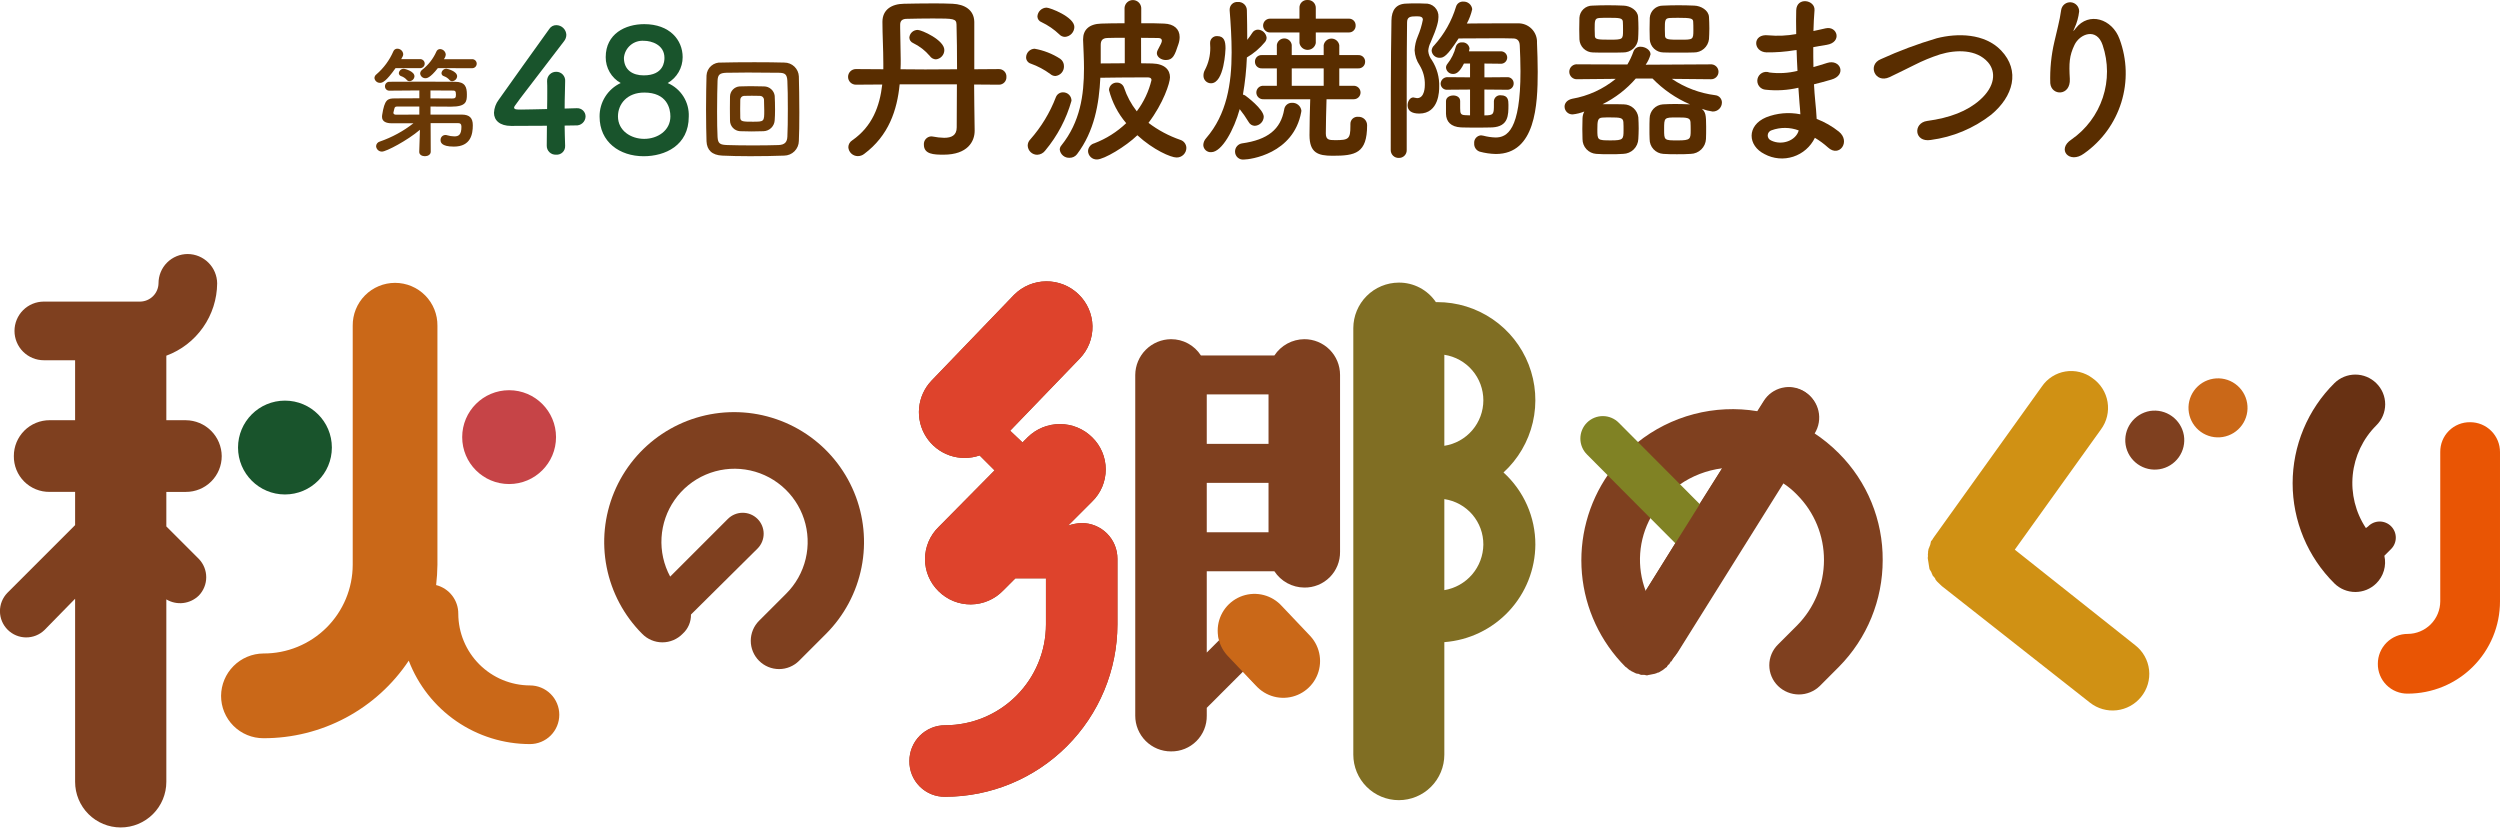
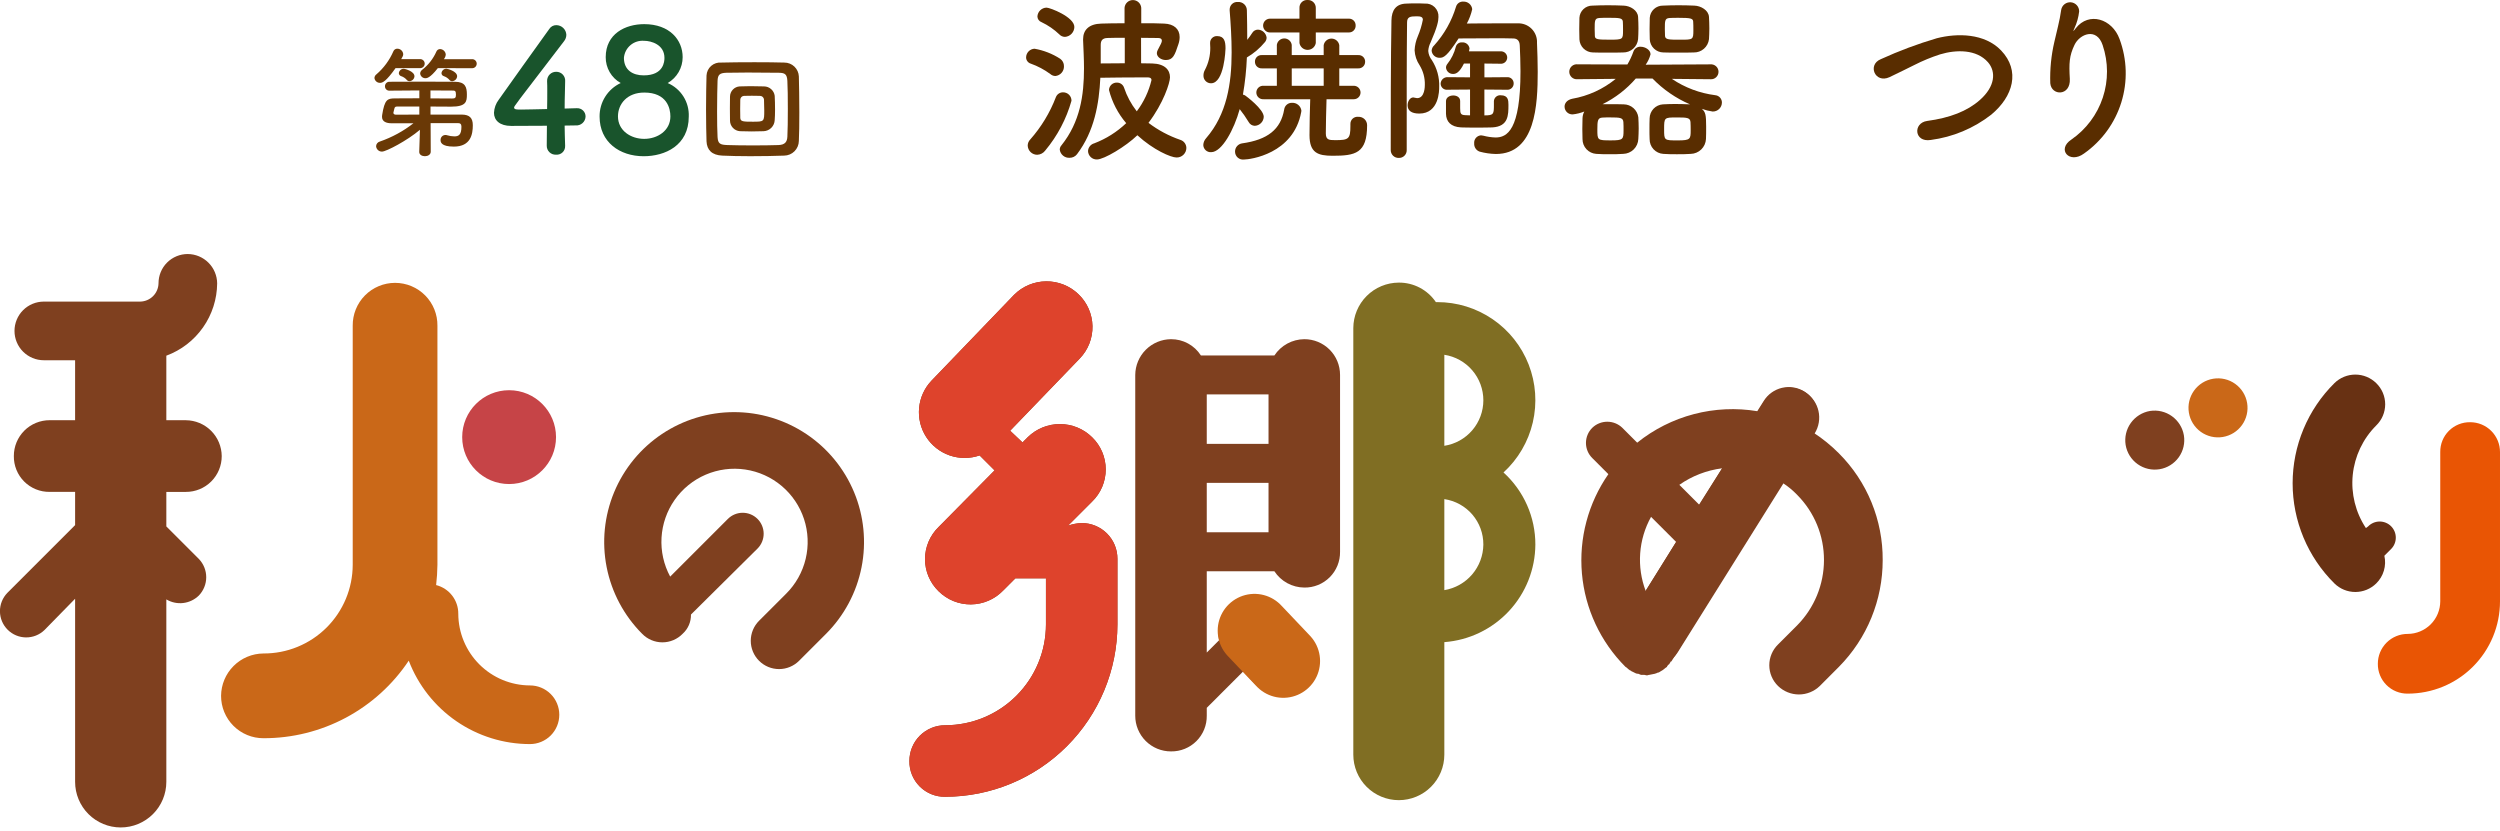
<svg xmlns="http://www.w3.org/2000/svg" width="430" height="143" viewBox="0 0 430 143" fill="none">
  <path d="M68.032 11.722C66.4 14.022 65.788 14.25 65.382 14.25C65.143 14.261 64.91 14.18 64.728 14.025C64.546 13.87 64.43 13.652 64.403 13.414C64.41 13.29 64.445 13.169 64.505 13.059C64.565 12.95 64.649 12.856 64.75 12.783C66.007 11.7 67.002 10.345 67.661 8.822C67.715 8.685 67.811 8.567 67.936 8.487C68.06 8.407 68.206 8.367 68.354 8.374C68.608 8.378 68.851 8.476 69.036 8.649C69.221 8.823 69.335 9.059 69.354 9.312C69.358 9.455 69.323 9.595 69.254 9.719C69.173 9.862 69.092 10.004 69.01 10.168H72.21C72.317 10.16 72.424 10.173 72.526 10.208C72.627 10.243 72.72 10.299 72.799 10.372C72.878 10.445 72.941 10.533 72.984 10.631C73.027 10.729 73.049 10.835 73.049 10.943C73.049 11.05 73.027 11.156 72.984 11.255C72.941 11.353 72.878 11.441 72.799 11.514C72.72 11.587 72.627 11.642 72.526 11.677C72.424 11.712 72.317 11.726 72.21 11.717L68.032 11.722ZM74.066 21.181L74.087 26.094C74.087 26.604 73.577 26.869 73.087 26.869C72.597 26.869 72.108 26.624 72.108 26.136V26.095L72.23 22.324C70.05 24.18 66.419 26.076 65.706 26.076C65.448 26.082 65.197 25.987 65.007 25.812C64.818 25.637 64.703 25.395 64.687 25.137C64.697 24.953 64.766 24.776 64.883 24.634C65 24.491 65.16 24.389 65.339 24.343C67.423 23.623 69.372 22.562 71.109 21.204H67.378C66.461 21.204 65.706 20.938 65.706 20.083C65.703 19.988 65.71 19.892 65.727 19.798C66.155 17.066 66.665 16.944 67.888 16.923C68.805 16.902 70.436 16.902 72.128 16.902V15.554C70.151 15.554 68.193 15.575 67.011 15.594H66.99C66.889 15.6 66.787 15.585 66.692 15.549C66.597 15.513 66.51 15.458 66.437 15.387C66.364 15.317 66.307 15.231 66.269 15.137C66.231 15.043 66.213 14.942 66.216 14.84C66.214 14.734 66.233 14.629 66.274 14.531C66.315 14.433 66.376 14.345 66.452 14.272C66.529 14.199 66.621 14.143 66.72 14.107C66.82 14.072 66.926 14.057 67.032 14.065C68.295 14.044 70.518 14.044 72.72 14.044C74.922 14.044 77.103 14.044 78.265 14.065C80.019 14.086 80.304 14.965 80.304 16.265C80.304 17.465 80.204 18.345 77.593 18.345C76.838 18.345 75.493 18.324 74.046 18.324V19.71H79.468C80.733 19.731 81.324 20.261 81.324 21.545C81.324 23.074 80.976 25.215 78.062 25.215C75.819 25.215 75.778 24.4 75.778 24.094C75.772 23.983 75.789 23.871 75.827 23.766C75.865 23.661 75.924 23.565 76 23.483C76.076 23.401 76.168 23.336 76.27 23.29C76.372 23.245 76.482 23.22 76.594 23.218C76.691 23.213 76.788 23.227 76.88 23.258C77.29 23.384 77.715 23.451 78.143 23.458C78.856 23.458 79.367 23.233 79.367 21.786C79.367 21.317 79.143 21.174 78.755 21.174L74.066 21.181ZM72.125 18.322H68.476C68.047 18.322 67.905 18.343 67.823 18.71C67.783 18.894 67.723 19.138 67.681 19.302C67.681 19.342 67.661 19.363 67.661 19.402C67.661 19.626 67.861 19.728 68.15 19.728C69.05 19.728 70.515 19.707 72.125 19.707V18.322ZM70.432 13.964C70.347 13.966 70.263 13.949 70.186 13.914C70.108 13.88 70.04 13.828 69.984 13.764C69.719 13.453 69.373 13.22 68.984 13.092C68.874 13.058 68.778 12.991 68.709 12.899C68.64 12.808 68.601 12.697 68.598 12.582C68.62 12.368 68.722 12.171 68.885 12.031C69.048 11.89 69.258 11.818 69.473 11.828C69.573 11.828 71.288 12.235 71.288 13.128C71.273 13.348 71.177 13.555 71.019 13.709C70.861 13.863 70.652 13.954 70.432 13.964ZM75.304 11.722C73.96 13.454 73.369 13.454 73.204 13.454C72.973 13.465 72.746 13.386 72.572 13.235C72.397 13.083 72.288 12.87 72.266 12.639C72.273 12.515 72.308 12.393 72.368 12.284C72.428 12.175 72.512 12.08 72.613 12.007C73.676 11.18 74.517 10.101 75.059 8.868C75.11 8.742 75.197 8.634 75.31 8.557C75.423 8.481 75.556 8.44 75.692 8.44C75.942 8.448 76.181 8.548 76.361 8.722C76.542 8.895 76.652 9.129 76.671 9.378C76.648 9.673 76.534 9.952 76.344 10.178H81.156C81.263 10.17 81.371 10.183 81.472 10.218C81.573 10.253 81.666 10.309 81.745 10.382C81.824 10.455 81.887 10.543 81.93 10.641C81.973 10.739 81.995 10.845 81.995 10.953C81.995 11.06 81.973 11.166 81.93 11.264C81.887 11.363 81.824 11.451 81.745 11.524C81.666 11.597 81.573 11.652 81.472 11.687C81.371 11.722 81.263 11.736 81.156 11.727L75.304 11.722ZM74.04 16.922C75.61 16.922 77.04 16.943 77.751 16.943C78.259 16.943 78.423 16.843 78.423 16.29C78.423 15.577 78.239 15.577 77.751 15.577C76.894 15.556 75.551 15.556 74.04 15.556V16.922ZM77.77 13.966C77.685 13.968 77.601 13.951 77.524 13.916C77.446 13.882 77.377 13.831 77.322 13.766C77.057 13.454 76.711 13.222 76.322 13.094C76.212 13.061 76.115 12.993 76.046 12.902C75.976 12.81 75.937 12.699 75.934 12.584C75.954 12.368 76.056 12.169 76.22 12.027C76.383 11.885 76.596 11.811 76.812 11.822C76.912 11.822 78.627 12.229 78.627 13.122C78.613 13.343 78.518 13.552 78.36 13.707C78.202 13.862 77.992 13.954 77.771 13.964L77.77 13.966Z" fill="#6A3906" />
  <path d="M134.876 26.766C133.306 26.827 131.124 26.866 129.024 26.866C127.23 26.866 125.498 26.826 124.234 26.766C122.459 26.684 121.584 25.808 121.521 24.3C121.482 23.137 121.44 21 121.44 18.815C121.44 16.615 121.482 14.35 121.521 12.985C121.536 12.67 121.615 12.361 121.753 12.076C121.89 11.792 122.084 11.539 122.322 11.331C122.56 11.123 122.838 10.966 123.138 10.869C123.438 10.771 123.755 10.735 124.07 10.763C125.37 10.723 127.596 10.702 129.778 10.702C131.734 10.702 133.671 10.723 134.914 10.763C135.556 10.763 136.174 11.011 136.638 11.455C137.102 11.899 137.376 12.506 137.403 13.148C137.442 14.615 137.484 17.062 137.484 19.366C137.484 21.282 137.463 23.096 137.403 24.238C137.396 24.906 137.127 25.545 136.655 26.017C136.183 26.49 135.544 26.759 134.876 26.766ZM135.507 18.734C135.507 16.858 135.488 14.962 135.426 13.902C135.365 12.74 134.978 12.536 133.978 12.516C132.449 12.496 130.411 12.476 128.578 12.476C127.07 12.476 125.703 12.497 124.93 12.516C123.768 12.557 123.462 12.863 123.42 13.902C123.38 14.962 123.339 17.102 123.339 19.202C123.339 20.914 123.36 22.586 123.42 23.564C123.482 24.726 123.87 24.909 125.133 24.95C126.294 24.99 127.906 25.011 129.516 25.011C131.126 25.011 132.737 24.99 133.899 24.95C135.04 24.908 135.388 24.379 135.428 23.502C135.488 22.465 135.507 20.589 135.507 18.734ZM131.35 22.567C130.778 22.588 130.05 22.607 129.291 22.607C128.557 22.607 127.823 22.587 127.273 22.567C126.804 22.535 126.366 22.325 126.047 21.98C125.729 21.635 125.554 21.181 125.56 20.711C125.541 20.12 125.541 19.411 125.541 18.673C125.541 17.96 125.541 17.225 125.56 16.614C125.565 16.165 125.74 15.734 126.051 15.408C126.361 15.083 126.783 14.887 127.232 14.861C127.722 14.84 128.394 14.821 129.068 14.821C129.925 14.821 130.779 14.841 131.412 14.861C131.861 14.864 132.294 15.028 132.631 15.324C132.968 15.62 133.187 16.027 133.248 16.472C133.287 17.165 133.308 18.041 133.308 18.877C133.308 19.53 133.287 20.161 133.248 20.671C133.224 21.167 133.017 21.636 132.666 21.986C132.315 22.337 131.846 22.544 131.35 22.567ZM131.45 18.978C131.45 18.306 131.429 17.612 131.408 17.123C131.394 16.95 131.314 16.788 131.186 16.671C131.057 16.553 130.889 16.489 130.715 16.49C130.368 16.47 129.838 16.47 129.308 16.47C128.798 16.47 128.288 16.47 127.962 16.49C127.794 16.499 127.635 16.571 127.517 16.692C127.4 16.813 127.333 16.974 127.329 17.143C127.31 17.592 127.31 18.183 127.31 18.754C127.31 19.305 127.31 19.875 127.329 20.303C127.371 20.915 127.839 20.934 129.491 20.934C131.451 20.936 131.451 20.916 131.451 18.978H131.45Z" fill="#6A3906" />
  <path d="M97.202 25.053V25.111C97.21 25.315 97.175 25.517 97.099 25.706C97.023 25.895 96.908 26.065 96.761 26.206C96.615 26.347 96.44 26.456 96.248 26.524C96.057 26.593 95.853 26.62 95.65 26.604C95.44 26.617 95.23 26.587 95.033 26.514C94.835 26.441 94.655 26.329 94.504 26.183C94.353 26.037 94.233 25.861 94.153 25.667C94.073 25.472 94.035 25.264 94.04 25.053C94.04 24.028 94.07 22.829 94.07 21.628C91.23 21.657 88.214 21.657 87.921 21.657C85.96 21.657 84.964 20.691 84.964 19.403C85.002 18.586 85.288 17.8 85.784 17.149C87.542 14.66 92.371 7.898 94.484 4.97C94.612 4.77 94.79 4.605 95 4.492C95.21 4.379 95.446 4.322 95.684 4.325C96.132 4.328 96.561 4.502 96.883 4.813C97.205 5.124 97.394 5.547 97.412 5.994C97.404 6.401 97.26 6.792 97.002 7.106C88.424 18.26 88.424 18.29 88.424 18.495C88.424 18.846 88.893 18.846 89.624 18.846C90.619 18.846 92.375 18.787 94.102 18.757C94.13 17.587 94.13 16.473 94.13 15.595C94.13 14.951 94.13 14.424 94.102 14.043V13.928C94.096 13.719 94.133 13.511 94.21 13.316C94.287 13.122 94.403 12.945 94.552 12.797C94.7 12.649 94.876 12.533 95.071 12.456C95.266 12.379 95.474 12.342 95.683 12.348C95.896 12.346 96.107 12.389 96.303 12.475C96.498 12.56 96.673 12.685 96.817 12.843C96.96 13 97.069 13.186 97.136 13.389C97.203 13.591 97.227 13.805 97.205 14.017C97.205 15.392 97.118 16.505 97.118 18.672C98.2 18.643 98.992 18.613 99.137 18.613H99.225C99.419 18.603 99.613 18.632 99.795 18.7C99.977 18.767 100.143 18.871 100.283 19.006C100.423 19.141 100.534 19.303 100.609 19.482C100.683 19.661 100.72 19.854 100.717 20.048C100.711 20.262 100.661 20.472 100.571 20.665C100.481 20.859 100.353 21.032 100.194 21.174C100.035 21.317 99.848 21.425 99.646 21.494C99.444 21.562 99.23 21.588 99.017 21.571C98.666 21.571 97.963 21.6 97.117 21.6C97.115 22.564 97.172 23.736 97.202 25.053Z" fill="#19542C" />
  <path d="M118.468 20.049C118.468 25.026 114.398 26.871 110.71 26.871C106.583 26.871 103.128 24.441 103.128 20.049C103.116 18.841 103.452 17.655 104.096 16.633C104.74 15.61 105.664 14.794 106.758 14.282C105.97 13.838 105.316 13.191 104.863 12.409C104.41 11.626 104.175 10.737 104.182 9.832C104.182 5.792 107.582 4.152 110.8 4.152C115.191 4.152 117.416 6.875 117.416 9.832C117.416 10.735 117.178 11.622 116.726 12.403C116.273 13.185 115.623 13.833 114.84 14.282C115.958 14.762 116.904 15.571 117.552 16.601C118.2 17.631 118.519 18.834 118.468 20.049ZM110.799 15.921C107.899 15.921 106.29 17.853 106.29 20.021C106.29 22.48 108.515 23.885 110.799 23.885C113.083 23.885 115.308 22.479 115.308 20.021C115.308 18.641 114.721 15.918 110.799 15.918V15.921ZM110.799 7.021C110.378 6.983 109.953 7.029 109.549 7.155C109.145 7.282 108.771 7.487 108.447 7.76C108.123 8.032 107.856 8.365 107.661 8.741C107.467 9.117 107.349 9.528 107.314 9.949C107.314 12.057 108.837 12.964 110.714 12.964C114.168 12.964 114.286 10.564 114.286 9.949C114.282 7.663 111.999 7.019 110.799 7.019V7.021Z" fill="#19542C" />
-   <path d="M167.549 14.537C167.549 15.802 167.581 17.006 167.581 18.086L167.641 22.438V22.5C167.641 24.321 166.441 26.605 162.301 26.605C160.601 26.605 158.907 26.543 158.907 24.876C158.894 24.7 158.917 24.522 158.974 24.354C159.031 24.186 159.121 24.032 159.239 23.899C159.357 23.767 159.501 23.659 159.661 23.583C159.821 23.507 159.995 23.464 160.172 23.456C160.266 23.451 160.36 23.462 160.45 23.487C161.091 23.615 161.742 23.688 162.395 23.703C163.63 23.703 164.555 23.303 164.555 21.914C164.555 19.784 164.587 17.161 164.587 14.506H154.74C154.308 18.951 152.857 23.333 148.63 26.481C148.321 26.722 147.94 26.852 147.549 26.852C147.13 26.854 146.727 26.695 146.422 26.407C146.117 26.12 145.935 25.727 145.912 25.308C145.918 25.072 145.983 24.84 146.102 24.635C146.221 24.43 146.389 24.258 146.592 24.135C150.049 21.727 151.314 18.271 151.746 14.535L147.209 14.566C146.853 14.566 146.511 14.425 146.259 14.173C146.007 13.921 145.866 13.58 145.866 13.223C145.866 12.867 146.007 12.526 146.259 12.274C146.511 12.022 146.853 11.88 147.209 11.88L151.932 11.911V10.894C151.932 8.456 151.778 6.018 151.778 3.764C151.778 1.635 153.383 0.678 155.478 0.647C156.867 0.616 158.626 0.586 160.323 0.586C161.558 0.586 162.792 0.586 163.843 0.647C165.943 0.74 167.543 1.727 167.578 3.764V11.913L171.805 11.882C171.979 11.878 172.153 11.91 172.314 11.975C172.476 12.041 172.622 12.139 172.744 12.264C172.866 12.388 172.961 12.537 173.023 12.7C173.085 12.862 173.113 13.036 173.105 13.21C173.116 13.387 173.09 13.563 173.03 13.729C172.969 13.895 172.875 14.047 172.753 14.174C172.631 14.302 172.483 14.403 172.32 14.471C172.157 14.539 171.982 14.572 171.805 14.568L167.549 14.537ZM164.613 11.913C164.613 9.104 164.583 6.388 164.521 4.228C164.489 3.209 164.057 3.178 160.447 3.178C158.873 3.178 157.268 3.209 155.972 3.24C155.262 3.24 154.829 3.518 154.829 4.228V4.783C154.829 6.512 154.923 8.364 154.923 10.277C154.923 10.834 154.923 11.358 154.891 11.913L159.15 11.944L164.613 11.913ZM159.926 9.627C159.135 8.694 158.157 7.937 157.056 7.404C156.865 7.328 156.701 7.196 156.585 7.026C156.469 6.856 156.408 6.654 156.408 6.448C156.44 6.088 156.607 5.753 156.877 5.512C157.146 5.271 157.497 5.141 157.859 5.148C158.508 5.148 162.426 6.877 162.426 8.605C162.426 9.005 162.278 9.391 162.009 9.687C161.741 9.984 161.373 10.17 160.975 10.21C160.767 10.203 160.563 10.146 160.381 10.044C160.199 9.943 160.043 9.8 159.926 9.627Z" fill="#592D00" />
  <path d="M180.653 12.732C179.625 11.974 178.491 11.371 177.288 10.943C177.056 10.873 176.853 10.73 176.709 10.535C176.564 10.341 176.487 10.104 176.488 9.862C176.496 9.477 176.651 9.109 176.92 8.834C177.19 8.559 177.554 8.396 177.939 8.38C179.511 8.656 181.011 9.244 182.352 10.109C182.555 10.251 182.72 10.441 182.833 10.661C182.946 10.882 183.004 11.126 183.001 11.374C183.019 11.793 182.875 12.204 182.599 12.52C182.323 12.836 181.936 13.035 181.518 13.074C181.198 13.067 180.891 12.945 180.653 12.732ZM178.4 26.621C177.977 26.621 177.57 26.457 177.265 26.164C176.96 25.87 176.781 25.47 176.765 25.047C176.766 24.654 176.92 24.277 177.196 23.997C179.093 21.854 180.589 19.386 181.611 16.713C181.707 16.464 181.876 16.251 182.097 16.102C182.318 15.953 182.58 15.876 182.846 15.88C183.037 15.877 183.227 15.913 183.404 15.985C183.582 16.057 183.742 16.163 183.878 16.299C184.013 16.434 184.119 16.595 184.191 16.773C184.263 16.95 184.298 17.14 184.295 17.331C183.411 20.466 181.876 23.379 179.79 25.881C179.63 26.102 179.421 26.283 179.18 26.411C178.939 26.539 178.673 26.611 178.4 26.621ZM182.2 5.911C181.299 5.053 180.268 4.345 179.144 3.811C178.938 3.739 178.76 3.606 178.633 3.429C178.506 3.252 178.436 3.041 178.434 2.823C178.46 2.42 178.635 2.041 178.927 1.762C179.218 1.482 179.603 1.321 180.007 1.312C180.593 1.312 184.79 2.917 184.79 4.645C184.781 5.077 184.612 5.49 184.315 5.804C184.019 6.119 183.616 6.311 183.185 6.345C182.999 6.344 182.816 6.305 182.646 6.23C182.476 6.155 182.323 6.047 182.196 5.911H182.2ZM196.27 10.885C197.042 10.885 197.691 10.916 198.183 10.916C200.345 10.977 201.239 12.027 201.239 13.293C201.239 14.249 200.096 17.768 197.539 21.132C199.204 22.397 201.061 23.387 203.039 24.064C203.333 24.16 203.589 24.345 203.772 24.594C203.954 24.844 204.054 25.144 204.056 25.453C204.053 25.672 204.007 25.889 203.92 26.09C203.832 26.292 203.706 26.474 203.548 26.626C203.39 26.778 203.203 26.898 202.998 26.977C202.794 27.056 202.575 27.095 202.356 27.089C201.399 27.089 198.375 25.789 195.628 23.262C193.622 25.206 189.888 27.428 188.683 27.428C188.486 27.435 188.29 27.403 188.106 27.334C187.921 27.264 187.753 27.159 187.609 27.024C187.466 26.889 187.35 26.727 187.27 26.547C187.189 26.368 187.145 26.174 187.14 25.977C187.155 25.67 187.268 25.375 187.463 25.137C187.657 24.898 187.922 24.727 188.22 24.65C190.26 23.869 192.125 22.691 193.707 21.185C192.295 19.534 191.282 17.58 190.745 15.475C190.752 15.3 190.793 15.128 190.866 14.97C190.94 14.811 191.045 14.668 191.174 14.551C191.303 14.433 191.455 14.342 191.62 14.283C191.784 14.225 191.959 14.199 192.134 14.209C192.399 14.209 192.658 14.292 192.873 14.447C193.089 14.602 193.25 14.821 193.334 15.073C193.827 16.546 194.568 17.924 195.525 19.147C196.728 17.55 197.59 15.722 198.057 13.777C198.057 13.344 197.624 13.313 197.408 13.313H196.141C194.073 13.313 191.05 13.344 189.258 13.375C189.042 17.85 188.239 22.575 185.247 26.524C185.098 26.718 184.906 26.875 184.686 26.982C184.466 27.089 184.225 27.143 183.98 27.141C183.574 27.167 183.172 27.039 182.857 26.781C182.541 26.523 182.335 26.155 182.28 25.752C182.274 25.479 182.374 25.213 182.558 25.011C185.798 20.968 186.447 16.369 186.447 11.739C186.447 10.139 186.354 8.499 186.293 6.894V6.744C186.293 5.17 187.28 4.12 189.409 4.058C190.367 4.027 191.817 3.997 193.422 3.997V1.343C193.449 0.981 193.612 0.642 193.878 0.395C194.145 0.148 194.495 0.01 194.858 0.01C195.221 0.01 195.571 0.148 195.838 0.395C196.104 0.642 196.267 0.981 196.294 1.343V3.997C197.837 3.997 199.256 3.997 200.244 4.058C201.91 4.12 202.898 4.985 202.898 6.374C202.896 6.795 202.823 7.212 202.682 7.608C202.064 9.491 201.755 10.325 200.521 10.325C199.75 10.325 198.978 9.831 198.978 9.125C198.99 8.941 199.043 8.762 199.132 8.6C199.658 7.612 199.842 7.273 199.842 7C199.842 6.753 199.688 6.537 199.225 6.537C198.607 6.537 197.496 6.506 196.261 6.506L196.27 10.885ZM193.462 6.502C192.262 6.502 191.116 6.502 190.468 6.533C189.541 6.564 189.325 7.057 189.325 7.733V10.912C190.436 10.912 191.949 10.881 193.462 10.881V6.502Z" fill="#592D00" />
  <path d="M208.322 26.173C208.151 26.185 207.979 26.162 207.817 26.106C207.655 26.05 207.506 25.961 207.379 25.846C207.253 25.73 207.151 25.59 207.079 25.434C207.008 25.279 206.969 25.11 206.965 24.938C206.984 24.501 207.159 24.085 207.457 23.765C211.008 19.665 211.84 14.383 211.84 9.012C211.84 6.574 211.686 4.136 211.501 1.789V1.666C211.497 1.483 211.531 1.3 211.602 1.131C211.673 0.962 211.779 0.81 211.913 0.684C212.047 0.559 212.207 0.464 212.38 0.404C212.554 0.345 212.738 0.323 212.921 0.34C213.119 0.327 213.318 0.355 213.505 0.421C213.692 0.488 213.863 0.593 214.008 0.729C214.153 0.865 214.268 1.03 214.347 1.212C214.425 1.395 214.465 1.592 214.464 1.79C214.496 3.364 214.526 5.062 214.526 6.853C214.837 6.47 215.125 6.069 215.39 5.653C215.489 5.487 215.629 5.348 215.796 5.251C215.964 5.153 216.153 5.101 216.347 5.097C216.724 5.107 217.085 5.254 217.362 5.509C217.64 5.764 217.816 6.111 217.858 6.486C217.849 6.757 217.752 7.017 217.581 7.227C216.705 8.288 215.65 9.187 214.463 9.882C214.379 12.024 214.153 14.158 213.784 16.27C213.94 16.3 214.088 16.363 214.217 16.455C214.309 16.517 217.365 18.769 217.365 20.097C217.348 20.501 217.18 20.884 216.894 21.169C216.608 21.455 216.226 21.623 215.822 21.64C215.605 21.635 215.393 21.573 215.209 21.459C215.024 21.345 214.873 21.184 214.771 20.992C214.303 20.22 213.787 19.478 213.228 18.769C212.273 22.253 210.174 26.173 208.322 26.173ZM206.995 12.994C206.993 12.66 207.077 12.33 207.241 12.038C207.862 10.859 208.181 9.543 208.168 8.21C208.173 7.983 208.163 7.757 208.138 7.531V7.407C208.131 7.248 208.157 7.088 208.214 6.939C208.272 6.79 208.36 6.655 208.473 6.542C208.586 6.429 208.721 6.341 208.87 6.283C209.019 6.226 209.178 6.2 209.338 6.207C210.573 6.207 210.789 7.107 210.789 8.337C210.789 8.43 210.603 14.325 208.289 14.325C208.116 14.326 207.944 14.291 207.785 14.224C207.625 14.157 207.48 14.058 207.36 13.934C207.239 13.81 207.144 13.663 207.082 13.501C207.019 13.34 206.99 13.167 206.995 12.994ZM213.97 27.439C213.777 27.464 213.581 27.448 213.395 27.391C213.209 27.334 213.037 27.238 212.891 27.109C212.745 26.98 212.628 26.822 212.548 26.645C212.468 26.467 212.427 26.275 212.427 26.08C212.422 25.739 212.541 25.407 212.762 25.146C212.982 24.886 213.29 24.713 213.627 24.661C218.04 24.044 220.294 22.253 220.88 18.827C220.921 18.506 221.079 18.212 221.324 18.002C221.569 17.791 221.884 17.678 222.207 17.685C222.602 17.659 222.991 17.785 223.295 18.038C223.6 18.291 223.795 18.651 223.842 19.043C223.842 19.105 223.812 19.197 223.812 19.259C222.49 26.512 214.958 27.439 213.97 27.439ZM232.27 21.328C232.265 21.157 232.296 20.986 232.363 20.827C232.429 20.669 232.528 20.526 232.654 20.409C232.78 20.292 232.929 20.203 233.092 20.149C233.255 20.095 233.428 20.076 233.599 20.093C233.797 20.079 233.996 20.107 234.184 20.174C234.371 20.24 234.542 20.345 234.687 20.481C234.832 20.617 234.947 20.782 235.026 20.965C235.104 21.148 235.143 21.344 235.142 21.543C235.142 26.39 233.105 26.791 229.216 26.791C226.684 26.791 225.234 26.297 225.234 23.241C225.234 21.389 225.296 18.889 225.358 17.068H217.332C217.173 17.08 217.013 17.058 216.863 17.005C216.713 16.952 216.575 16.869 216.458 16.76C216.342 16.652 216.249 16.52 216.185 16.374C216.121 16.228 216.089 16.071 216.089 15.911C216.089 15.752 216.121 15.594 216.185 15.448C216.249 15.302 216.342 15.171 216.458 15.062C216.575 14.954 216.713 14.87 216.863 14.817C217.013 14.764 217.173 14.743 217.332 14.754H219.618V11.759H217.024C216.871 11.766 216.718 11.741 216.575 11.686C216.432 11.631 216.301 11.548 216.191 11.441C216.082 11.334 215.995 11.206 215.936 11.064C215.878 10.923 215.849 10.771 215.851 10.617C215.846 10.463 215.873 10.31 215.931 10.167C215.989 10.024 216.075 9.895 216.186 9.788C216.296 9.68 216.428 9.597 216.572 9.543C216.716 9.489 216.87 9.466 217.024 9.475H219.618V7.716C219.663 7.409 219.817 7.127 220.052 6.924C220.287 6.721 220.588 6.609 220.898 6.609C221.209 6.609 221.51 6.721 221.745 6.924C221.98 7.127 222.134 7.409 222.179 7.716V9.476H227.673V7.776C227.725 7.458 227.889 7.169 228.135 6.96C228.381 6.751 228.693 6.637 229.015 6.637C229.337 6.637 229.649 6.751 229.895 6.96C230.141 7.169 230.305 7.458 230.357 7.776V9.476H233.629C233.783 9.467 233.937 9.49 234.081 9.544C234.226 9.598 234.357 9.681 234.467 9.788C234.578 9.896 234.665 10.025 234.722 10.168C234.78 10.311 234.807 10.464 234.802 10.618C234.804 10.771 234.776 10.924 234.717 11.065C234.659 11.207 234.572 11.335 234.462 11.442C234.352 11.549 234.222 11.633 234.078 11.687C233.935 11.742 233.782 11.767 233.629 11.76H230.357V14.754H232.857C233.009 14.754 233.159 14.784 233.3 14.842C233.44 14.9 233.568 14.986 233.675 15.093C233.783 15.2 233.868 15.328 233.926 15.469C233.984 15.609 234.014 15.759 234.014 15.911C234.014 16.063 233.984 16.214 233.926 16.354C233.868 16.494 233.783 16.622 233.675 16.729C233.568 16.837 233.44 16.922 233.3 16.98C233.159 17.038 233.009 17.068 232.857 17.068H228.164C228.104 19.074 228.042 21.42 228.042 22.932C228.042 24.044 228.567 24.105 229.647 24.105C231.961 24.105 232.269 23.92 232.269 21.667V21.328H232.27ZM226.316 5.586V7.407C226.256 7.736 226.083 8.033 225.826 8.248C225.57 8.462 225.246 8.579 224.912 8.579C224.578 8.579 224.254 8.462 223.998 8.248C223.741 8.033 223.568 7.736 223.508 7.407V5.586H218.476C218.317 5.591 218.159 5.564 218.01 5.506C217.862 5.448 217.727 5.361 217.613 5.251C217.499 5.14 217.408 5.007 217.346 4.861C217.284 4.714 217.253 4.557 217.253 4.398C217.253 4.239 217.284 4.081 217.346 3.935C217.408 3.788 217.499 3.656 217.613 3.545C217.727 3.434 217.862 3.347 218.01 3.29C218.159 3.232 218.317 3.205 218.476 3.209H223.508V1.358C223.499 1.175 223.53 0.992 223.597 0.821C223.664 0.65 223.767 0.496 223.898 0.368C224.029 0.239 224.186 0.14 224.358 0.077C224.53 0.014 224.714 -0.013 224.897 0C225.081 -0.01 225.265 0.017 225.438 0.081C225.611 0.145 225.769 0.243 225.902 0.371C226.035 0.498 226.14 0.652 226.211 0.821C226.283 0.991 226.318 1.174 226.316 1.358V3.209H231.996C232.152 3.204 232.307 3.23 232.451 3.287C232.596 3.344 232.728 3.43 232.838 3.54C232.948 3.65 233.034 3.782 233.091 3.927C233.148 4.072 233.175 4.227 233.169 4.382C233.177 4.54 233.153 4.697 233.097 4.845C233.041 4.992 232.956 5.127 232.845 5.239C232.735 5.352 232.603 5.441 232.457 5.5C232.31 5.559 232.154 5.587 231.996 5.582L226.316 5.586ZM227.675 11.759H222.181V14.753H227.675V11.759Z" fill="#592D00" />
  <path d="M243.495 0.586C244.05 0.586 244.606 0.586 245.068 0.617C245.379 0.592 245.693 0.635 245.986 0.741C246.28 0.848 246.547 1.017 246.77 1.236C246.992 1.456 247.165 1.721 247.276 2.013C247.387 2.305 247.434 2.617 247.414 2.929C247.414 3.608 247.23 4.629 246.057 7.312C245.826 7.763 245.689 8.257 245.657 8.763C245.704 9.337 245.919 9.884 246.275 10.337C247.163 11.713 247.604 13.33 247.54 14.966C247.54 15.552 247.54 19.534 244.114 19.534C242.757 19.534 242.109 19.01 242.109 18.114C242.109 17.435 242.509 16.756 243.096 16.756C243.191 16.762 243.285 16.783 243.374 16.818C243.494 16.854 243.619 16.874 243.744 16.88C245.071 16.88 245.071 14.843 245.071 14.596C245.105 13.412 244.794 12.243 244.176 11.232C243.655 10.464 243.355 9.566 243.311 8.639C243.35 7.81 243.538 6.994 243.867 6.232C244.255 5.319 244.545 4.367 244.732 3.392C244.732 2.868 244.268 2.806 243.651 2.806C242.54 2.806 242.014 2.898 242.014 3.886C241.984 6.757 241.954 10.43 241.954 14.286V25.803C241.961 25.983 241.93 26.163 241.864 26.331C241.798 26.499 241.698 26.651 241.571 26.779C241.443 26.906 241.291 27.006 241.123 27.072C240.955 27.138 240.775 27.169 240.595 27.162C240.413 27.169 240.232 27.139 240.062 27.074C239.892 27.009 239.737 26.909 239.607 26.782C239.477 26.655 239.375 26.502 239.306 26.334C239.237 26.166 239.203 25.985 239.206 25.803C239.206 20.186 239.206 10.031 239.33 3.519C239.36 1.76 240.101 0.649 241.922 0.619C242.414 0.586 242.938 0.586 243.495 0.586ZM247.661 9.939C247.315 9.961 246.975 9.848 246.71 9.624C246.445 9.401 246.277 9.083 246.241 8.739C246.246 8.563 246.287 8.391 246.361 8.231C246.435 8.072 246.542 7.93 246.673 7.813C248.404 5.895 249.69 3.618 250.439 1.146C250.516 0.882 250.681 0.652 250.906 0.494C251.132 0.336 251.404 0.26 251.679 0.278C252.054 0.256 252.422 0.379 252.709 0.621C252.996 0.863 253.18 1.205 253.222 1.578C253.029 2.44 252.717 3.272 252.295 4.048C253.746 4.017 256.308 4.017 258.529 4.017H260.999C261.447 3.992 261.896 4.062 262.315 4.222C262.735 4.382 263.116 4.629 263.433 4.947C263.751 5.264 263.998 5.645 264.158 6.065C264.318 6.484 264.388 6.933 264.363 7.381C264.425 8.955 264.487 10.652 264.487 12.351C264.487 17.999 264.117 26.486 257.294 26.486C256.355 26.466 255.422 26.331 254.516 26.086C254.222 25.988 253.969 25.796 253.796 25.539C253.623 25.282 253.54 24.975 253.56 24.666C253.543 24.497 253.56 24.327 253.61 24.165C253.66 24.003 253.743 23.852 253.852 23.723C253.962 23.593 254.096 23.487 254.247 23.41C254.399 23.334 254.564 23.288 254.733 23.277C254.868 23.283 255.002 23.303 255.133 23.339C255.819 23.521 256.524 23.625 257.233 23.647C259.208 23.647 261.523 22.413 261.523 12.258C261.523 10.715 261.461 9.203 261.399 7.814C261.369 6.95 260.907 6.614 260.258 6.614C259.393 6.583 258.251 6.583 257.078 6.583C254.67 6.583 252.048 6.614 250.878 6.614C248.897 9.691 248.279 9.939 247.661 9.939ZM255.314 15.402V19.847C256.951 19.847 256.951 19.631 256.951 17.933V17.377C256.961 17.232 257.001 17.09 257.068 16.961C257.134 16.832 257.227 16.718 257.339 16.625C257.451 16.533 257.581 16.464 257.721 16.424C257.86 16.383 258.007 16.371 258.151 16.389C259.416 16.389 259.451 17.289 259.451 18.025C259.451 19.815 259.451 21.759 256.673 21.914C255.932 21.945 254.914 21.945 253.925 21.945C252.936 21.945 251.981 21.945 251.301 21.914C249.542 21.822 248.74 20.926 248.709 19.568V17.408C248.709 16.759 249.326 16.42 249.974 16.42C250.56 16.42 251.147 16.728 251.147 17.376V18.611C251.147 19.537 251.241 19.783 252.047 19.811C252.293 19.811 252.571 19.842 252.847 19.842V15.402L248.989 15.433C248.842 15.452 248.693 15.44 248.551 15.398C248.408 15.356 248.277 15.285 248.164 15.189C248.051 15.093 247.959 14.974 247.894 14.841C247.83 14.708 247.794 14.562 247.789 14.414C247.79 14.259 247.823 14.107 247.884 13.965C247.946 13.823 248.035 13.695 248.147 13.589C248.259 13.482 248.391 13.399 248.536 13.345C248.68 13.29 248.835 13.266 248.989 13.272L252.847 13.303V10.929H251.797C251.026 12.503 250.408 12.719 249.946 12.719C249.641 12.731 249.343 12.626 249.114 12.425C248.884 12.224 248.74 11.943 248.711 11.639C248.712 11.415 248.788 11.198 248.927 11.022C249.632 10.144 250.137 9.122 250.408 8.029C250.471 7.804 250.611 7.607 250.802 7.472C250.993 7.337 251.225 7.272 251.459 7.288C251.769 7.261 252.078 7.355 252.321 7.551C252.563 7.747 252.72 8.029 252.759 8.338C252.754 8.443 252.733 8.547 252.697 8.646L252.667 8.831H258.067C258.216 8.817 258.365 8.833 258.507 8.88C258.649 8.927 258.779 9.003 258.889 9.104C259 9.204 259.088 9.326 259.149 9.463C259.209 9.599 259.24 9.747 259.24 9.896C259.24 10.045 259.209 10.193 259.149 10.329C259.088 10.466 259 10.588 258.889 10.688C258.779 10.789 258.649 10.865 258.507 10.912C258.365 10.959 258.216 10.975 258.067 10.961L255.319 10.93V13.306L259.208 13.275C259.356 13.262 259.505 13.281 259.645 13.33C259.785 13.379 259.914 13.457 260.022 13.559C260.13 13.661 260.215 13.784 260.271 13.922C260.328 14.059 260.355 14.207 260.351 14.355C260.353 14.503 260.324 14.649 260.267 14.786C260.209 14.922 260.124 15.045 260.017 15.146C259.909 15.248 259.782 15.326 259.643 15.376C259.503 15.426 259.355 15.446 259.208 15.436L255.314 15.402Z" fill="#592D00" />
  <path d="M294.16 13.628L287.56 13.566C289.796 15.073 292.354 16.035 295.029 16.375C295.343 16.404 295.635 16.551 295.846 16.785C296.058 17.019 296.173 17.325 296.17 17.64C296.168 17.847 296.125 18.052 296.043 18.242C295.961 18.432 295.842 18.603 295.693 18.747C295.544 18.891 295.368 19.003 295.175 19.078C294.983 19.153 294.777 19.189 294.57 19.183C293.938 19.096 293.316 18.941 292.717 18.721C293.335 19.277 293.458 19.678 293.458 21.807C293.458 22.548 293.458 23.258 293.428 23.907C293.395 24.587 293.106 25.228 292.619 25.703C292.132 26.178 291.484 26.451 290.804 26.468C290.032 26.529 289.231 26.529 288.428 26.529C287.655 26.529 286.853 26.529 286.081 26.468C285.44 26.426 284.84 26.14 284.404 25.67C283.967 25.199 283.728 24.578 283.735 23.936C283.705 23.381 283.705 22.794 283.705 22.177C283.705 21.591 283.705 20.943 283.735 20.356C283.743 19.741 283.983 19.151 284.406 18.704C284.83 18.258 285.407 17.988 286.021 17.948C286.669 17.917 287.378 17.886 288.089 17.886C288.953 17.886 289.848 17.917 290.681 17.948C288.258 16.908 286.065 15.397 284.23 13.503H281.36C279.769 15.34 277.828 16.84 275.65 17.917H276.731C277.594 17.917 278.458 17.917 279.292 17.948C279.906 17.956 280.497 18.185 280.956 18.593C281.415 19.001 281.712 19.561 281.792 20.17C281.822 20.756 281.854 21.436 281.854 22.084C281.854 22.701 281.822 23.349 281.792 23.905C281.766 24.582 281.483 25.223 281.001 25.698C280.519 26.174 279.875 26.448 279.198 26.466C278.427 26.527 277.625 26.527 276.852 26.527C276.079 26.527 275.309 26.527 274.538 26.466C273.899 26.419 273.302 26.132 272.866 25.662C272.431 25.192 272.19 24.575 272.192 23.934C272.192 23.41 272.16 22.792 272.16 22.175C272.16 21.558 272.192 20.941 272.192 20.354C272.203 19.945 272.308 19.543 272.5 19.181C271.867 19.433 271.202 19.599 270.525 19.675C270.343 19.686 270.162 19.66 269.991 19.598C269.82 19.536 269.663 19.441 269.53 19.317C269.397 19.192 269.291 19.043 269.218 18.876C269.144 18.71 269.106 18.53 269.104 18.348C269.104 17.793 269.476 17.205 270.404 16.99C273.158 16.514 275.741 15.333 277.904 13.563L271.36 13.625H271.33C271.15 13.643 270.967 13.623 270.795 13.566C270.623 13.508 270.465 13.415 270.332 13.293C270.198 13.171 270.092 13.021 270.02 12.855C269.947 12.688 269.911 12.509 269.913 12.328C269.916 12.146 269.956 11.967 270.032 11.803C270.108 11.638 270.218 11.491 270.354 11.372C270.491 11.253 270.651 11.164 270.824 11.11C270.997 11.057 271.18 11.041 271.36 11.063L279.91 11.093C280.334 10.379 280.686 9.625 280.959 8.84C281.052 8.592 281.222 8.38 281.444 8.236C281.667 8.092 281.929 8.023 282.194 8.04C282.994 8.04 283.894 8.596 283.894 9.34C283.725 9.982 283.443 10.588 283.06 11.13L294.172 11.069C294.349 11.052 294.529 11.071 294.698 11.126C294.868 11.182 295.024 11.272 295.157 11.391C295.29 11.51 295.396 11.655 295.47 11.817C295.544 11.98 295.583 12.156 295.585 12.334C295.587 12.512 295.552 12.689 295.482 12.853C295.412 13.017 295.309 13.165 295.179 13.287C295.049 13.409 294.895 13.503 294.727 13.562C294.559 13.621 294.38 13.645 294.202 13.631L294.16 13.628ZM271.629 5.011C271.629 4.332 271.659 3.653 271.659 3.066C271.689 2.492 271.94 1.952 272.361 1.561C272.781 1.169 273.337 0.956 273.912 0.966C274.653 0.935 275.612 0.904 276.536 0.904C277.493 0.904 278.481 0.935 279.252 0.966C280.395 0.996 281.691 1.766 281.752 2.911C281.784 3.466 281.814 4.176 281.814 4.855C281.814 5.534 281.784 6.213 281.752 6.737C281.687 7.374 281.384 7.964 280.903 8.387C280.423 8.811 279.8 9.037 279.16 9.022C278.388 9.053 277.46 9.053 276.536 9.053C275.641 9.053 274.747 9.053 273.975 9.022C273.375 9.011 272.802 8.771 272.372 8.353C271.942 7.934 271.688 7.368 271.66 6.768C271.659 6.281 271.629 5.664 271.629 5.011ZM279.129 3.711C279.067 3.093 278.543 3.062 276.659 3.062C276.073 3.062 275.517 3.062 275.084 3.093C274.284 3.155 274.284 3.557 274.284 5.007C274.284 5.47 274.316 5.934 274.316 6.207C274.346 6.793 274.871 6.824 276.94 6.824C279.161 6.824 279.161 6.762 279.161 5.188C279.159 4.645 279.159 4.09 279.13 3.72L279.129 3.711ZM279.221 20.995C279.159 20.254 278.696 20.195 276.937 20.195C276.473 20.195 276.01 20.195 275.578 20.226C274.807 20.288 274.745 20.782 274.745 22.264C274.745 24.115 274.745 24.146 277.09 24.146C279.19 24.146 279.25 23.961 279.25 22.387C279.252 21.93 279.252 21.436 279.222 21.004L279.221 20.995ZM283.727 5.011C283.727 4.332 283.759 3.653 283.759 3.066C283.796 2.489 284.054 1.949 284.48 1.558C284.905 1.167 285.465 0.955 286.043 0.966C286.816 0.935 287.743 0.904 288.697 0.904C289.651 0.904 290.612 0.935 291.413 0.966C292.556 0.996 293.882 1.766 293.945 2.911C293.975 3.466 294.007 4.176 294.007 4.855C294.007 5.534 293.975 6.213 293.945 6.737C293.872 7.377 293.562 7.966 293.076 8.389C292.591 8.812 291.965 9.038 291.321 9.022C290.55 9.053 289.621 9.053 288.697 9.053C287.802 9.053 286.876 9.053 286.105 9.022C285.5 9.017 284.92 8.78 284.484 8.361C284.048 7.942 283.789 7.372 283.759 6.768C283.759 6.281 283.727 5.664 283.727 5.011ZM290.766 20.999C290.704 20.258 290.21 20.199 288.45 20.199C286.229 20.199 286.229 20.199 286.229 22.268C286.229 24.15 286.229 24.15 288.605 24.15C290.766 24.15 290.797 23.904 290.797 22.391C290.795 21.93 290.795 21.436 290.765 21.004L290.766 20.999ZM291.228 3.715C291.198 3.159 290.766 3.066 288.728 3.066C288.142 3.066 287.585 3.066 287.153 3.097C286.353 3.159 286.353 3.561 286.353 5.011C286.353 5.474 286.384 5.938 286.384 6.211C286.446 6.828 287.093 6.828 289.038 6.828C291.199 6.828 291.26 6.828 291.26 5.192C291.258 4.645 291.258 4.09 291.228 3.72V3.715Z" fill="#592D00" />
-   <path d="M308.701 8.638C307.1 8.903 305.479 9.027 303.856 9.008C301.48 8.947 301.356 5.737 304.164 6.076C305.761 6.221 307.371 6.148 308.949 5.86C308.917 4.224 308.917 2.774 308.949 1.786C309.011 -0.591 312.221 -0.035 312.097 1.755C312.005 2.866 311.943 4.1 311.911 5.336C312.559 5.212 313.27 5.027 314.011 4.872C316.049 4.41 316.881 7.28 314.197 7.712C313.363 7.835 312.592 7.989 311.881 8.112C311.881 9.254 311.881 10.396 311.912 11.538C312.652 11.322 313.425 11.106 314.257 10.829C316.542 10.088 317.715 12.929 314.968 13.7C313.887 14.008 312.9 14.286 312.006 14.5C312.066 15.549 312.129 16.506 312.222 17.4C312.314 18.234 312.406 19.345 312.469 20.455C313.85 20.985 315.14 21.724 316.295 22.647C318.365 24.347 316.357 27.153 314.414 25.363C313.719 24.737 312.963 24.181 312.159 23.703C311.789 24.467 311.269 25.148 310.629 25.706C309.989 26.264 309.243 26.687 308.436 26.949C307.629 27.211 306.778 27.308 305.932 27.233C305.087 27.158 304.265 26.913 303.517 26.512C300.583 25.061 300.399 21.604 303.763 20.184C305.638 19.443 307.687 19.261 309.663 19.659C309.632 19.011 309.569 18.359 309.508 17.654C309.447 16.913 309.385 16.049 309.323 15.092C307.483 15.521 305.583 15.636 303.705 15.432C303.483 15.42 303.266 15.36 303.07 15.255C302.874 15.151 302.702 15.005 302.568 14.828C302.433 14.651 302.339 14.447 302.291 14.23C302.243 14.013 302.243 13.788 302.29 13.571C302.338 13.353 302.432 13.149 302.566 12.972C302.7 12.795 302.871 12.649 303.067 12.544C303.263 12.439 303.48 12.378 303.702 12.365C303.924 12.352 304.146 12.388 304.353 12.469C305.961 12.675 307.594 12.58 309.168 12.191C309.106 11.019 309.044 9.815 309.014 8.611L308.701 8.638ZM304.719 22.403C304.533 22.457 304.368 22.568 304.248 22.72C304.128 22.872 304.057 23.057 304.047 23.251C304.037 23.444 304.088 23.636 304.191 23.8C304.295 23.963 304.448 24.09 304.627 24.163C306.51 25.088 308.916 24.163 309.38 22.434C307.88 21.869 306.227 21.858 304.719 22.403Z" fill="#592D00" />
  <path d="M332.09 24.073C329.22 24.537 329.004 21.141 331.472 20.802C335.363 20.277 338.356 19.135 340.546 17.191C343.17 14.877 343.356 12.346 341.935 10.71C339.96 8.457 336.473 8.518 333.695 9.352C332.177 9.841 330.701 10.45 329.28 11.173C327.893 11.852 326.504 12.562 324.991 13.273C322.491 14.415 321.164 11.144 323.478 10.187C326.609 8.757 329.837 7.55 333.139 6.576C336.657 5.676 341.348 5.711 344.189 8.676C347.523 12.164 346.289 16.576 342.489 19.726C339.472 22.077 335.882 23.578 332.09 24.073Z" fill="#592D00" />
  <path d="M356.285 23.999C358.821 22.242 360.716 19.708 361.685 16.78C362.654 13.851 362.644 10.687 361.656 7.764C360.637 4.678 357.706 5.82 356.81 7.733C355.91 9.616 355.854 10.881 356.01 13.567C356.164 16.561 352.83 16.53 352.646 14.308C352.569 11.911 352.807 9.514 353.354 7.178C353.694 5.604 354.281 3.568 354.527 1.684C354.592 1.298 354.801 0.951 355.111 0.712C355.421 0.474 355.81 0.36 356.2 0.395C356.589 0.431 356.952 0.611 357.214 0.902C357.476 1.192 357.62 1.571 357.615 1.962C357.504 2.956 357.234 3.925 356.815 4.832C356.415 5.665 356.721 5.264 357.031 4.863C359.283 1.963 363.295 3.227 364.562 6.715C365.866 10.211 365.974 14.041 364.868 17.605C363.761 21.168 361.504 24.264 358.45 26.407C355.946 28.259 353.693 25.697 356.285 23.999Z" fill="#592D00" />
  <path d="M135.206 102.126C136.862 100.481 138.028 98.408 138.572 96.138C139.117 93.868 139.02 91.492 138.291 89.274C137.562 87.057 136.23 85.086 134.445 83.582C132.66 82.078 130.491 81.1 128.182 80.759C125.873 80.417 123.514 80.725 121.37 81.647C119.226 82.569 117.381 84.07 116.041 85.981C114.701 87.893 113.919 90.139 113.783 92.47C113.647 94.8 114.162 97.122 115.271 99.176L125.194 89.253C125.87 88.577 126.788 88.197 127.744 88.197C128.7 88.197 129.618 88.577 130.294 89.253C130.97 89.93 131.35 90.847 131.35 91.803C131.35 92.76 130.97 93.677 130.294 94.353L118.847 105.7C118.859 106.322 118.738 106.939 118.492 107.509C118.245 108.08 117.878 108.591 117.417 109.007C116.964 109.474 116.422 109.845 115.823 110.099C115.225 110.352 114.581 110.483 113.931 110.483C113.28 110.483 112.636 110.352 112.038 110.099C111.439 109.845 110.897 109.474 110.444 109.007C107.325 105.88 105.204 101.898 104.347 97.565C103.49 93.233 103.936 88.743 105.629 84.664C107.322 80.585 110.186 77.099 113.859 74.646C117.533 72.194 121.85 70.885 126.267 70.885C130.684 70.885 135.001 72.194 138.675 74.646C142.348 77.099 145.212 80.585 146.905 84.664C148.598 88.743 149.044 93.233 148.187 97.565C147.33 101.898 145.209 105.88 142.09 109.007L137.441 113.656C136.528 114.569 135.29 115.082 134 115.082C132.709 115.082 131.471 114.569 130.558 113.656C129.645 112.744 129.132 111.506 129.132 110.215C129.132 108.924 129.645 107.686 130.558 106.773L135.206 102.126Z" fill="#7F401F" />
  <path d="M38.025 119.684C38.04 117.757 38.813 115.912 40.176 114.549C41.539 113.186 43.383 112.413 45.311 112.398C47.321 112.408 49.313 112.021 51.173 111.259C53.033 110.498 54.724 109.377 56.151 107.961C57.577 106.545 58.71 104.862 59.485 103.008C60.26 101.153 60.662 99.164 60.667 97.154V56.023C60.656 55.059 60.836 54.103 61.197 53.209C61.558 52.315 62.093 51.502 62.77 50.816C63.448 50.13 64.255 49.586 65.144 49.215C66.034 48.843 66.989 48.652 67.953 48.652C68.916 48.652 69.871 48.843 70.76 49.215C71.65 49.586 72.457 50.13 73.135 50.816C73.812 51.502 74.347 52.315 74.708 53.209C75.069 54.103 75.249 55.059 75.238 56.023V97.159C75.223 98.32 75.148 99.48 75.014 100.633C76.109 100.91 77.08 101.547 77.771 102.441C78.462 103.335 78.833 104.435 78.825 105.565C78.835 108.832 80.137 111.962 82.447 114.272C84.757 116.582 87.887 117.884 91.154 117.894C92.492 117.894 93.775 118.426 94.721 119.372C95.667 120.317 96.198 121.6 96.198 122.938C96.198 124.276 95.667 125.559 94.721 126.505C93.775 127.451 92.492 127.982 91.154 127.982C86.635 127.981 82.223 126.609 78.501 124.048C74.779 121.486 71.921 117.855 70.306 113.635C67.563 117.749 63.845 121.12 59.483 123.447C55.121 125.775 50.25 126.986 45.306 126.973C44.349 126.975 43.401 126.787 42.516 126.421C41.632 126.055 40.828 125.518 40.152 124.841C39.475 124.164 38.939 123.359 38.574 122.475C38.209 121.59 38.023 120.641 38.025 119.684Z" fill="#CA6818" />
  <path d="M7.65 108.366C6.798 109.19 5.657 109.646 4.472 109.636C3.287 109.626 2.153 109.151 1.315 108.313C0.477 107.475 0.002 106.342 -0.008 105.157C-0.018 103.972 0.437 102.83 1.261 101.978L12.918 90.321V84.604H8.546C7.733 84.616 6.926 84.465 6.173 84.159C5.419 83.854 4.735 83.4 4.16 82.825C3.585 82.25 3.132 81.566 2.826 80.813C2.521 80.059 2.369 79.252 2.381 78.439C2.379 77.629 2.536 76.826 2.845 76.077C3.154 75.328 3.608 74.648 4.181 74.075C4.754 73.502 5.435 73.048 6.184 72.739C6.933 72.43 7.736 72.272 8.546 72.274H12.917V61.962H7.537C6.875 61.962 6.219 61.832 5.607 61.578C4.995 61.325 4.439 60.953 3.97 60.485C3.502 60.017 3.13 59.461 2.877 58.849C2.623 58.237 2.493 57.581 2.493 56.918C2.493 56.256 2.623 55.6 2.877 54.988C3.13 54.376 3.502 53.82 3.97 53.352C4.439 52.883 4.995 52.512 5.607 52.258C6.219 52.005 6.875 51.874 7.537 51.874H24.126C24.953 51.857 25.741 51.521 26.326 50.936C26.911 50.351 27.247 49.563 27.265 48.736C27.262 48.073 27.39 47.416 27.643 46.803C27.895 46.19 28.267 45.633 28.735 45.164C29.204 44.695 29.761 44.323 30.375 44.071C30.988 43.818 31.645 43.69 32.308 43.692C33.641 43.707 34.916 44.243 35.858 45.186C36.801 46.129 37.337 47.403 37.352 48.736C37.329 51.453 36.481 54.097 34.919 56.32C33.358 58.542 31.157 60.237 28.609 61.178V72.278H31.971C33.602 72.293 35.161 72.947 36.314 74.1C37.468 75.253 38.122 76.813 38.136 78.443C38.138 79.254 37.98 80.056 37.672 80.805C37.363 81.555 36.909 82.235 36.336 82.808C35.763 83.381 35.082 83.835 34.333 84.144C33.584 84.453 32.781 84.611 31.971 84.608H28.61V90.545L34.21 96.145C35.02 96.99 35.471 98.114 35.471 99.284C35.471 100.454 35.02 101.578 34.21 102.422C33.483 103.139 32.539 103.594 31.525 103.716C30.511 103.838 29.486 103.62 28.61 103.095V134.475C28.61 136.556 27.783 138.552 26.312 140.023C24.84 141.495 22.845 142.321 20.764 142.321C18.683 142.321 16.687 141.495 15.216 140.023C13.745 138.552 12.918 136.556 12.918 134.475V102.986L7.65 108.366Z" fill="#7F401F" />
-   <path d="M49.011 85.047C53.468 85.047 57.081 81.434 57.081 76.977C57.081 72.52 53.468 68.907 49.011 68.907C44.554 68.907 40.941 72.52 40.941 76.977C40.941 81.434 44.554 85.047 49.011 85.047Z" fill="#19542C" />
  <path d="M87.567 83.256C92.024 83.256 95.637 79.643 95.637 75.186C95.637 70.729 92.024 67.116 87.567 67.116C83.11 67.116 79.497 70.729 79.497 75.186C79.497 79.643 83.11 83.256 87.567 83.256Z" fill="#C64447" />
  <path d="M316.294 77.975C318.701 80.385 320.606 83.249 321.898 86.401C323.19 89.552 323.844 92.929 323.822 96.335C323.832 103.209 321.126 109.808 316.294 114.695L312.994 118C312.033 118.928 310.749 119.447 309.413 119.447C308.078 119.447 306.794 118.928 305.833 118C305.354 117.535 304.973 116.979 304.713 116.364C304.452 115.749 304.318 115.088 304.318 114.42C304.318 113.752 304.452 113.091 304.713 112.476C304.973 111.861 305.354 111.304 305.833 110.839L309.133 107.539C312.071 104.551 313.719 100.53 313.724 96.339C313.737 92.145 312.086 88.117 309.133 85.139C308.366 84.333 307.503 83.624 306.563 83.027L298.301 96.338C298.209 96.522 298.026 96.705 297.842 96.981L287.471 113.777H287.379C287.287 113.96 287.195 114.052 287.104 114.236C286.92 114.328 286.828 114.511 286.737 114.603V114.695C286.645 114.788 286.553 114.788 286.461 114.879C286.277 115.062 286.094 115.154 286.002 115.246C285.818 115.338 285.727 115.429 285.543 115.521C285.417 115.636 285.254 115.702 285.084 115.705C284.992 115.797 284.809 115.797 284.625 115.888C284.319 115.95 284.013 116.011 283.707 116.072C283.523 116.072 283.432 116.164 283.248 116.164C283.093 116.143 282.94 116.112 282.789 116.072H282.238C282.054 115.98 281.963 115.98 281.779 115.888C281.62 115.902 281.461 115.87 281.32 115.796L280.769 115.52C280.678 115.52 280.585 115.428 280.494 115.337H280.402C280.31 115.245 280.127 115.153 280.035 115.061C279.906 114.912 279.75 114.788 279.576 114.694C275.279 110.391 272.63 104.715 272.093 98.658C271.557 92.6 273.166 86.547 276.639 81.555L273.885 78.801C273.536 78.461 273.259 78.054 273.07 77.605C272.881 77.155 272.784 76.673 272.784 76.185C272.784 75.698 272.881 75.215 273.07 74.766C273.259 74.317 273.536 73.91 273.885 73.569C274.577 72.906 275.498 72.537 276.455 72.537C277.413 72.537 278.334 72.906 279.026 73.569L281.597 76.14C284.465 73.835 287.787 72.162 291.347 71.228C294.906 70.295 298.622 70.123 302.252 70.724L303.352 68.98C304.058 67.836 305.19 67.019 306.498 66.709C307.807 66.399 309.185 66.621 310.329 67.327C311.473 68.033 312.29 69.165 312.6 70.474C312.91 71.782 312.688 73.16 311.982 74.304L311.89 74.396C313.48 75.43 314.957 76.63 316.294 77.975ZM283.981 88.899C282.909 90.831 282.271 92.974 282.113 95.178C281.954 97.382 282.279 99.594 283.063 101.659L288.296 93.213L283.981 88.899ZM288.847 83.392L292.247 86.792L296.194 80.549C293.55 80.886 291.029 81.861 288.847 83.391V83.392Z" fill="#7F401F" />
-   <path d="M294.584 98.29C294.075 98.29 293.571 98.19 293.101 97.994C292.631 97.799 292.204 97.512 291.846 97.15L272.962 78.171C272.601 77.813 272.314 77.386 272.119 76.916C271.923 76.446 271.822 75.942 271.822 75.433C271.822 74.923 271.922 74.419 272.118 73.949C272.313 73.479 272.599 73.052 272.96 72.693C273.321 72.334 273.75 72.049 274.221 71.856C274.692 71.664 275.197 71.566 275.706 71.568C276.215 71.571 276.719 71.675 277.188 71.873C277.657 72.071 278.082 72.359 278.439 72.722L297.323 91.703C297.862 92.243 298.228 92.932 298.375 93.68C298.523 94.429 298.445 95.205 298.152 95.91C297.86 96.615 297.364 97.217 296.729 97.64C296.094 98.064 295.347 98.29 294.584 98.29Z" fill="#808224" />
  <path d="M284.182 114.647C283.263 114.646 282.361 114.399 281.569 113.932C280.778 113.465 280.126 112.794 279.681 111.99C279.236 111.186 279.014 110.277 279.039 109.358C279.063 108.439 279.334 107.544 279.821 106.764L303.388 69.093C303.747 68.52 304.215 68.023 304.766 67.63C305.316 67.238 305.939 66.958 306.598 66.806C307.257 66.654 307.94 66.634 308.607 66.746C309.274 66.858 309.912 67.1 310.486 67.459C311.059 67.818 311.556 68.286 311.948 68.837C312.341 69.387 312.621 70.01 312.773 70.669C312.925 71.328 312.945 72.011 312.833 72.678C312.721 73.345 312.479 73.983 312.12 74.556L288.553 112.228C288.09 112.97 287.445 113.581 286.681 114.004C285.916 114.427 285.056 114.648 284.182 114.647Z" fill="#7F401F" />
-   <path d="M331.677 96.651L331.583 96.085C331.546 95.859 331.64 95.728 331.603 95.501C331.566 95.274 331.66 95.144 331.623 94.917C331.699 94.673 331.661 94.446 331.756 94.317C331.831 94.072 331.926 93.941 332.001 93.696C332.076 93.451 332.059 93.338 332.134 93.096C332.292 92.946 332.42 92.767 332.512 92.569L332.795 92.169L351.201 66.48C351.665 65.798 352.263 65.217 352.958 64.773C353.654 64.329 354.432 64.03 355.246 63.896C356.06 63.761 356.893 63.794 357.694 63.991C358.495 64.188 359.248 64.546 359.907 65.042C360.592 65.517 361.174 66.125 361.62 66.83C362.066 67.534 362.365 68.321 362.501 69.144C362.637 69.966 362.606 70.807 362.411 71.618C362.216 72.428 361.86 73.191 361.364 73.861L346.544 94.542L367.261 110.982C367.92 111.494 368.471 112.132 368.879 112.859C369.288 113.587 369.546 114.389 369.64 115.218C369.733 116.047 369.659 116.887 369.422 117.687C369.185 118.487 368.791 119.231 368.261 119.876C367.219 121.16 365.715 121.982 364.072 122.167C362.43 122.351 360.78 121.883 359.48 120.862L333.98 100.798C333.848 100.704 333.698 100.498 333.566 100.398C333.434 100.298 333.284 100.098 333.152 99.998C333.002 99.79 332.87 99.698 332.832 99.47C332.681 99.262 332.55 99.17 332.4 98.961C332.362 98.734 332.231 98.64 332.193 98.413C332.043 98.206 332.024 98.093 331.874 97.885L331.78 97.32L331.677 96.651Z" fill="#D09114" />
  <path d="M369.79 70.688C371.117 70.477 372.474 70.798 373.567 71.581C374.659 72.364 375.399 73.545 375.627 74.87C375.846 76.198 375.529 77.559 374.745 78.654C373.96 79.749 372.773 80.487 371.445 80.706C370.116 80.925 368.755 80.608 367.66 79.823C366.566 79.039 365.827 77.852 365.608 76.523C365.398 75.196 365.719 73.84 366.502 72.748C367.285 71.656 368.466 70.915 369.79 70.688Z" fill="#7F401F" />
  <path d="M376.488 70.978C376.269 69.65 376.586 68.289 377.371 67.194C378.155 66.1 379.342 65.361 380.671 65.142C381.999 64.923 383.36 65.24 384.455 66.025C385.55 66.809 386.288 67.996 386.507 69.325C386.616 69.982 386.594 70.655 386.442 71.305C386.291 71.954 386.013 72.567 385.625 73.109C385.236 73.651 384.745 74.111 384.179 74.463C383.612 74.815 382.982 75.052 382.325 75.161C381.667 75.27 380.994 75.248 380.345 75.096C379.695 74.945 379.082 74.667 378.54 74.279C377.998 73.89 377.538 73.399 377.186 72.833C376.834 72.266 376.597 71.636 376.488 70.978Z" fill="#CA6818" />
  <path d="M408.711 100.352C407.752 101.294 406.461 101.822 405.117 101.822C403.772 101.822 402.481 101.294 401.522 100.352C399.244 98.098 397.436 95.415 396.202 92.458C394.968 89.501 394.332 86.329 394.332 83.125C394.332 79.921 394.968 76.749 396.202 73.792C397.436 70.835 399.244 68.152 401.522 65.898C402.481 64.956 403.772 64.428 405.117 64.428C406.461 64.428 407.752 64.956 408.711 65.898C409.198 66.371 409.586 66.937 409.851 67.563C410.115 68.188 410.252 68.86 410.252 69.54C410.252 70.219 410.115 70.891 409.851 71.516C409.586 72.142 409.198 72.708 408.711 73.18C406.423 75.465 404.997 78.471 404.673 81.687C404.35 84.904 405.15 88.134 406.937 90.828L407.31 90.549C407.566 90.284 407.872 90.072 408.21 89.927C408.548 89.781 408.912 89.705 409.281 89.701C409.649 89.698 410.014 89.768 410.355 89.908C410.696 90.047 411.006 90.253 411.266 90.513C411.526 90.774 411.732 91.084 411.872 91.424C412.011 91.765 412.081 92.131 412.078 92.499C412.075 92.867 411.998 93.231 411.853 93.569C411.707 93.908 411.496 94.214 411.231 94.469L410.111 95.59C410.303 96.437 410.274 97.319 410.029 98.152C409.784 98.986 409.331 99.743 408.711 100.352Z" fill="#683113" />
  <path d="M429.999 77.756V103.432C430.001 105.517 429.591 107.582 428.794 109.508C427.997 111.435 426.827 113.185 425.353 114.659C423.878 116.134 422.128 117.303 420.201 118.1C418.274 118.896 416.209 119.306 414.124 119.304C413.447 119.313 412.775 119.187 412.147 118.932C411.52 118.678 410.95 118.3 410.471 117.821C409.992 117.342 409.614 116.772 409.36 116.144C409.105 115.517 408.979 114.845 408.989 114.168C408.987 113.493 409.119 112.824 409.376 112.2C409.634 111.577 410.012 111.01 410.489 110.533C410.966 110.055 411.533 109.677 412.157 109.42C412.781 109.162 413.449 109.031 414.124 109.033C415.608 109.028 417.029 108.436 418.079 107.387C419.128 106.338 419.719 104.916 419.724 103.433V77.756C419.714 77.079 419.84 76.406 420.095 75.779C420.349 75.151 420.727 74.582 421.206 74.103C421.685 73.624 422.255 73.246 422.882 72.992C423.51 72.737 424.182 72.611 424.859 72.621C425.534 72.618 426.203 72.749 426.828 73.006C427.452 73.263 428.02 73.641 428.497 74.119C428.975 74.596 429.354 75.163 429.611 75.787C429.869 76.411 430.001 77.08 429.999 77.756Z" fill="#E95504" />
  <path d="M207.563 112.24L209.688 110.115C209.513 109.1 209.574 108.059 209.865 107.07C210.156 106.082 210.669 105.174 211.366 104.415C212.537 103.285 214.1 102.654 215.728 102.654C217.355 102.654 218.918 103.285 220.089 104.415L224.562 108.888C225.135 109.461 225.589 110.141 225.899 110.889C226.209 111.638 226.369 112.44 226.369 113.25C226.369 114.06 226.209 114.862 225.899 115.61C225.589 116.359 225.135 117.039 224.562 117.611C223.989 118.184 223.309 118.639 222.561 118.948C221.813 119.258 221.011 119.418 220.2 119.418C219.39 119.418 218.588 119.258 217.84 118.948C217.092 118.639 216.412 118.184 215.839 117.611L213.826 115.486L207.564 121.748V123.09C207.576 123.901 207.425 124.707 207.12 125.458C206.815 126.21 206.362 126.893 205.789 127.466C205.215 128.04 204.532 128.492 203.781 128.797C203.029 129.102 202.224 129.253 201.413 129.241C200.605 129.244 199.804 129.086 199.056 128.778C198.309 128.47 197.63 128.017 197.058 127.445C196.487 126.873 196.034 126.194 195.725 125.447C195.417 124.7 195.26 123.899 195.262 123.09V64.49C195.275 62.863 195.927 61.306 197.078 60.156C198.229 59.005 199.786 58.353 201.413 58.34C202.437 58.335 203.446 58.589 204.345 59.078C205.245 59.568 206.006 60.277 206.557 61.14H219.194C219.755 60.287 220.518 59.585 221.415 59.096C222.313 58.608 223.316 58.348 224.338 58.34C225.146 58.338 225.947 58.495 226.695 58.803C227.442 59.112 228.121 59.565 228.693 60.136C229.264 60.708 229.717 61.387 230.026 62.134C230.334 62.881 230.491 63.682 230.489 64.49V94.909C230.501 95.72 230.35 96.525 230.045 97.277C229.74 98.029 229.287 98.711 228.714 99.285C228.14 99.859 227.457 100.311 226.706 100.616C225.954 100.921 225.149 101.072 224.338 101.06C223.316 101.053 222.313 100.793 221.415 100.305C220.518 99.816 219.755 99.114 219.194 98.26H207.563V112.24ZM218.187 67.84H207.563V76.34H218.187V67.84ZM207.563 91.548H218.187V83.048H207.563V91.548Z" fill="#7F401F" />
  <path d="M215.769 108.473L220.724 113.696" stroke="#CA6818" stroke-width="12.656" stroke-linecap="round" stroke-linejoin="round" />
  <path d="M162.565 137.046C161.754 137.058 160.949 136.907 160.197 136.602C159.446 136.297 158.763 135.844 158.189 135.271C157.616 134.697 157.163 134.015 156.858 133.263C156.553 132.511 156.402 131.706 156.414 130.895C156.412 130.087 156.569 129.286 156.877 128.539C157.186 127.791 157.639 127.112 158.21 126.541C158.782 125.969 159.461 125.516 160.208 125.208C160.956 124.899 161.757 124.742 162.565 124.744C167.162 124.741 171.569 122.914 174.82 119.664C178.07 116.414 179.898 112.007 179.902 107.41V99.47H174.646L172.521 101.595C171.803 102.333 170.947 102.922 170.001 103.327C169.055 103.732 168.038 103.946 167.008 103.957C165.979 103.967 164.958 103.774 164.004 103.388C163.05 103.002 162.181 102.431 161.449 101.707C160.706 100.989 160.116 100.129 159.713 99.178C159.309 98.227 159.101 97.205 159.101 96.172C159.101 95.139 159.309 94.117 159.713 93.165C160.116 92.215 160.706 91.354 161.449 90.636L171.067 80.906L168.494 78.334C166.827 78.911 165.015 78.911 163.349 78.335C161.682 77.758 160.257 76.639 159.303 75.156C158.348 73.673 157.92 71.912 158.086 70.156C158.252 68.4 159.003 66.751 160.218 65.473L174.418 50.711C175.88 49.245 177.86 48.413 179.931 48.392C182.001 48.371 183.997 49.163 185.489 50.599C186.234 51.309 186.832 52.16 187.247 53.102C187.662 54.044 187.886 55.059 187.907 56.089C187.928 57.118 187.745 58.141 187.368 59.099C186.991 60.057 186.429 60.932 185.713 61.671L173.747 74.084L175.872 76.097L176.767 75.203C178.244 73.752 180.232 72.939 182.303 72.939C184.374 72.939 186.362 73.752 187.839 75.203C188.582 75.921 189.172 76.781 189.575 77.733C189.979 78.683 190.187 79.706 190.187 80.739C190.187 81.772 189.979 82.794 189.575 83.745C189.172 84.696 188.582 85.556 187.839 86.274L183.701 90.412C184.457 90.146 185.248 89.995 186.049 89.965C186.857 89.963 187.658 90.12 188.406 90.429C189.153 90.737 189.832 91.19 190.404 91.762C190.975 92.333 191.428 93.012 191.737 93.76C192.045 94.507 192.202 95.308 192.2 96.116V107.416C192.185 115.271 189.058 122.799 183.503 128.353C177.949 133.907 170.42 137.033 162.565 137.046Z" fill="#7F401F" />
  <path d="M162.565 137.046C161.754 137.058 160.949 136.907 160.197 136.602C159.446 136.297 158.763 135.844 158.189 135.271C157.616 134.697 157.163 134.015 156.858 133.263C156.553 132.511 156.402 131.706 156.414 130.895C156.412 130.087 156.569 129.286 156.877 128.539C157.186 127.791 157.639 127.112 158.21 126.541C158.782 125.969 159.461 125.516 160.208 125.208C160.956 124.899 161.757 124.742 162.565 124.744C167.162 124.741 171.569 122.914 174.82 119.664C178.07 116.414 179.898 112.007 179.902 107.41V99.47H174.646L172.521 101.595C171.803 102.333 170.947 102.922 170.001 103.327C169.055 103.732 168.038 103.946 167.008 103.957C165.979 103.967 164.958 103.774 164.004 103.388C163.05 103.002 162.181 102.431 161.449 101.707C160.706 100.989 160.116 100.129 159.713 99.178C159.309 98.227 159.101 97.205 159.101 96.172C159.101 95.139 159.309 94.117 159.713 93.165C160.116 92.215 160.706 91.354 161.449 90.636L171.067 80.906L168.494 78.334C166.827 78.911 165.015 78.911 163.349 78.335C161.682 77.758 160.257 76.639 159.303 75.156C158.348 73.673 157.92 71.912 158.086 70.156C158.252 68.4 159.003 66.751 160.218 65.473L174.418 50.711C175.88 49.245 177.86 48.413 179.931 48.392C182.001 48.371 183.997 49.163 185.489 50.599C186.234 51.309 186.832 52.16 187.247 53.102C187.662 54.044 187.886 55.059 187.907 56.089C187.928 57.118 187.745 58.141 187.368 59.099C186.991 60.057 186.429 60.932 185.713 61.671L173.747 74.084L175.872 76.097L176.767 75.203C178.244 73.752 180.232 72.939 182.303 72.939C184.374 72.939 186.362 73.752 187.839 75.203C188.582 75.921 189.172 76.781 189.575 77.733C189.979 78.683 190.187 79.706 190.187 80.739C190.187 81.772 189.979 82.794 189.575 83.745C189.172 84.696 188.582 85.556 187.839 86.274L183.701 90.412C184.457 90.146 185.248 89.995 186.049 89.965C186.857 89.963 187.658 90.12 188.406 90.429C189.153 90.737 189.832 91.19 190.404 91.762C190.975 92.333 191.428 93.012 191.737 93.76C192.045 94.507 192.202 95.308 192.2 96.116V107.416C192.185 115.271 189.058 122.799 183.503 128.353C177.949 133.907 170.42 137.033 162.565 137.046Z" fill="#DE432C" />
  <path d="M258.602 81.264C261.111 78.968 262.868 75.968 263.641 72.656C264.414 69.344 264.167 65.876 262.933 62.707C261.699 59.538 259.536 56.816 256.727 54.899C253.919 52.981 250.596 51.958 247.195 51.964H246.972C246.268 50.923 245.317 50.072 244.205 49.487C243.093 48.902 241.854 48.6 240.597 48.609C238.523 48.615 236.535 49.441 235.068 50.908C233.602 52.375 232.775 54.362 232.769 56.437V129.799C232.769 131.875 233.594 133.866 235.062 135.334C236.53 136.802 238.521 137.627 240.597 137.627C242.674 137.627 244.665 136.802 246.133 135.334C247.601 133.866 248.426 131.875 248.426 129.799V110.448C252.665 110.128 256.629 108.225 259.529 105.117C262.43 102.009 264.055 97.924 264.082 93.673C264.087 91.336 263.602 89.024 262.658 86.887C261.714 84.749 260.332 82.834 258.602 81.264ZM248.426 101.505V85.848C250.301 86.124 252.012 87.068 253.245 88.506C254.478 89.945 255.15 91.781 255.136 93.676C255.115 95.561 254.431 97.378 253.204 98.81C251.977 100.241 250.286 101.195 248.426 101.505ZM248.426 76.678V61.022C250.295 61.31 251.999 62.258 253.229 63.694C254.46 65.13 255.137 66.959 255.137 68.85C255.137 70.741 254.46 72.569 253.229 74.005C251.999 75.441 250.295 76.389 248.426 76.678Z" fill="#806E23" />
</svg>